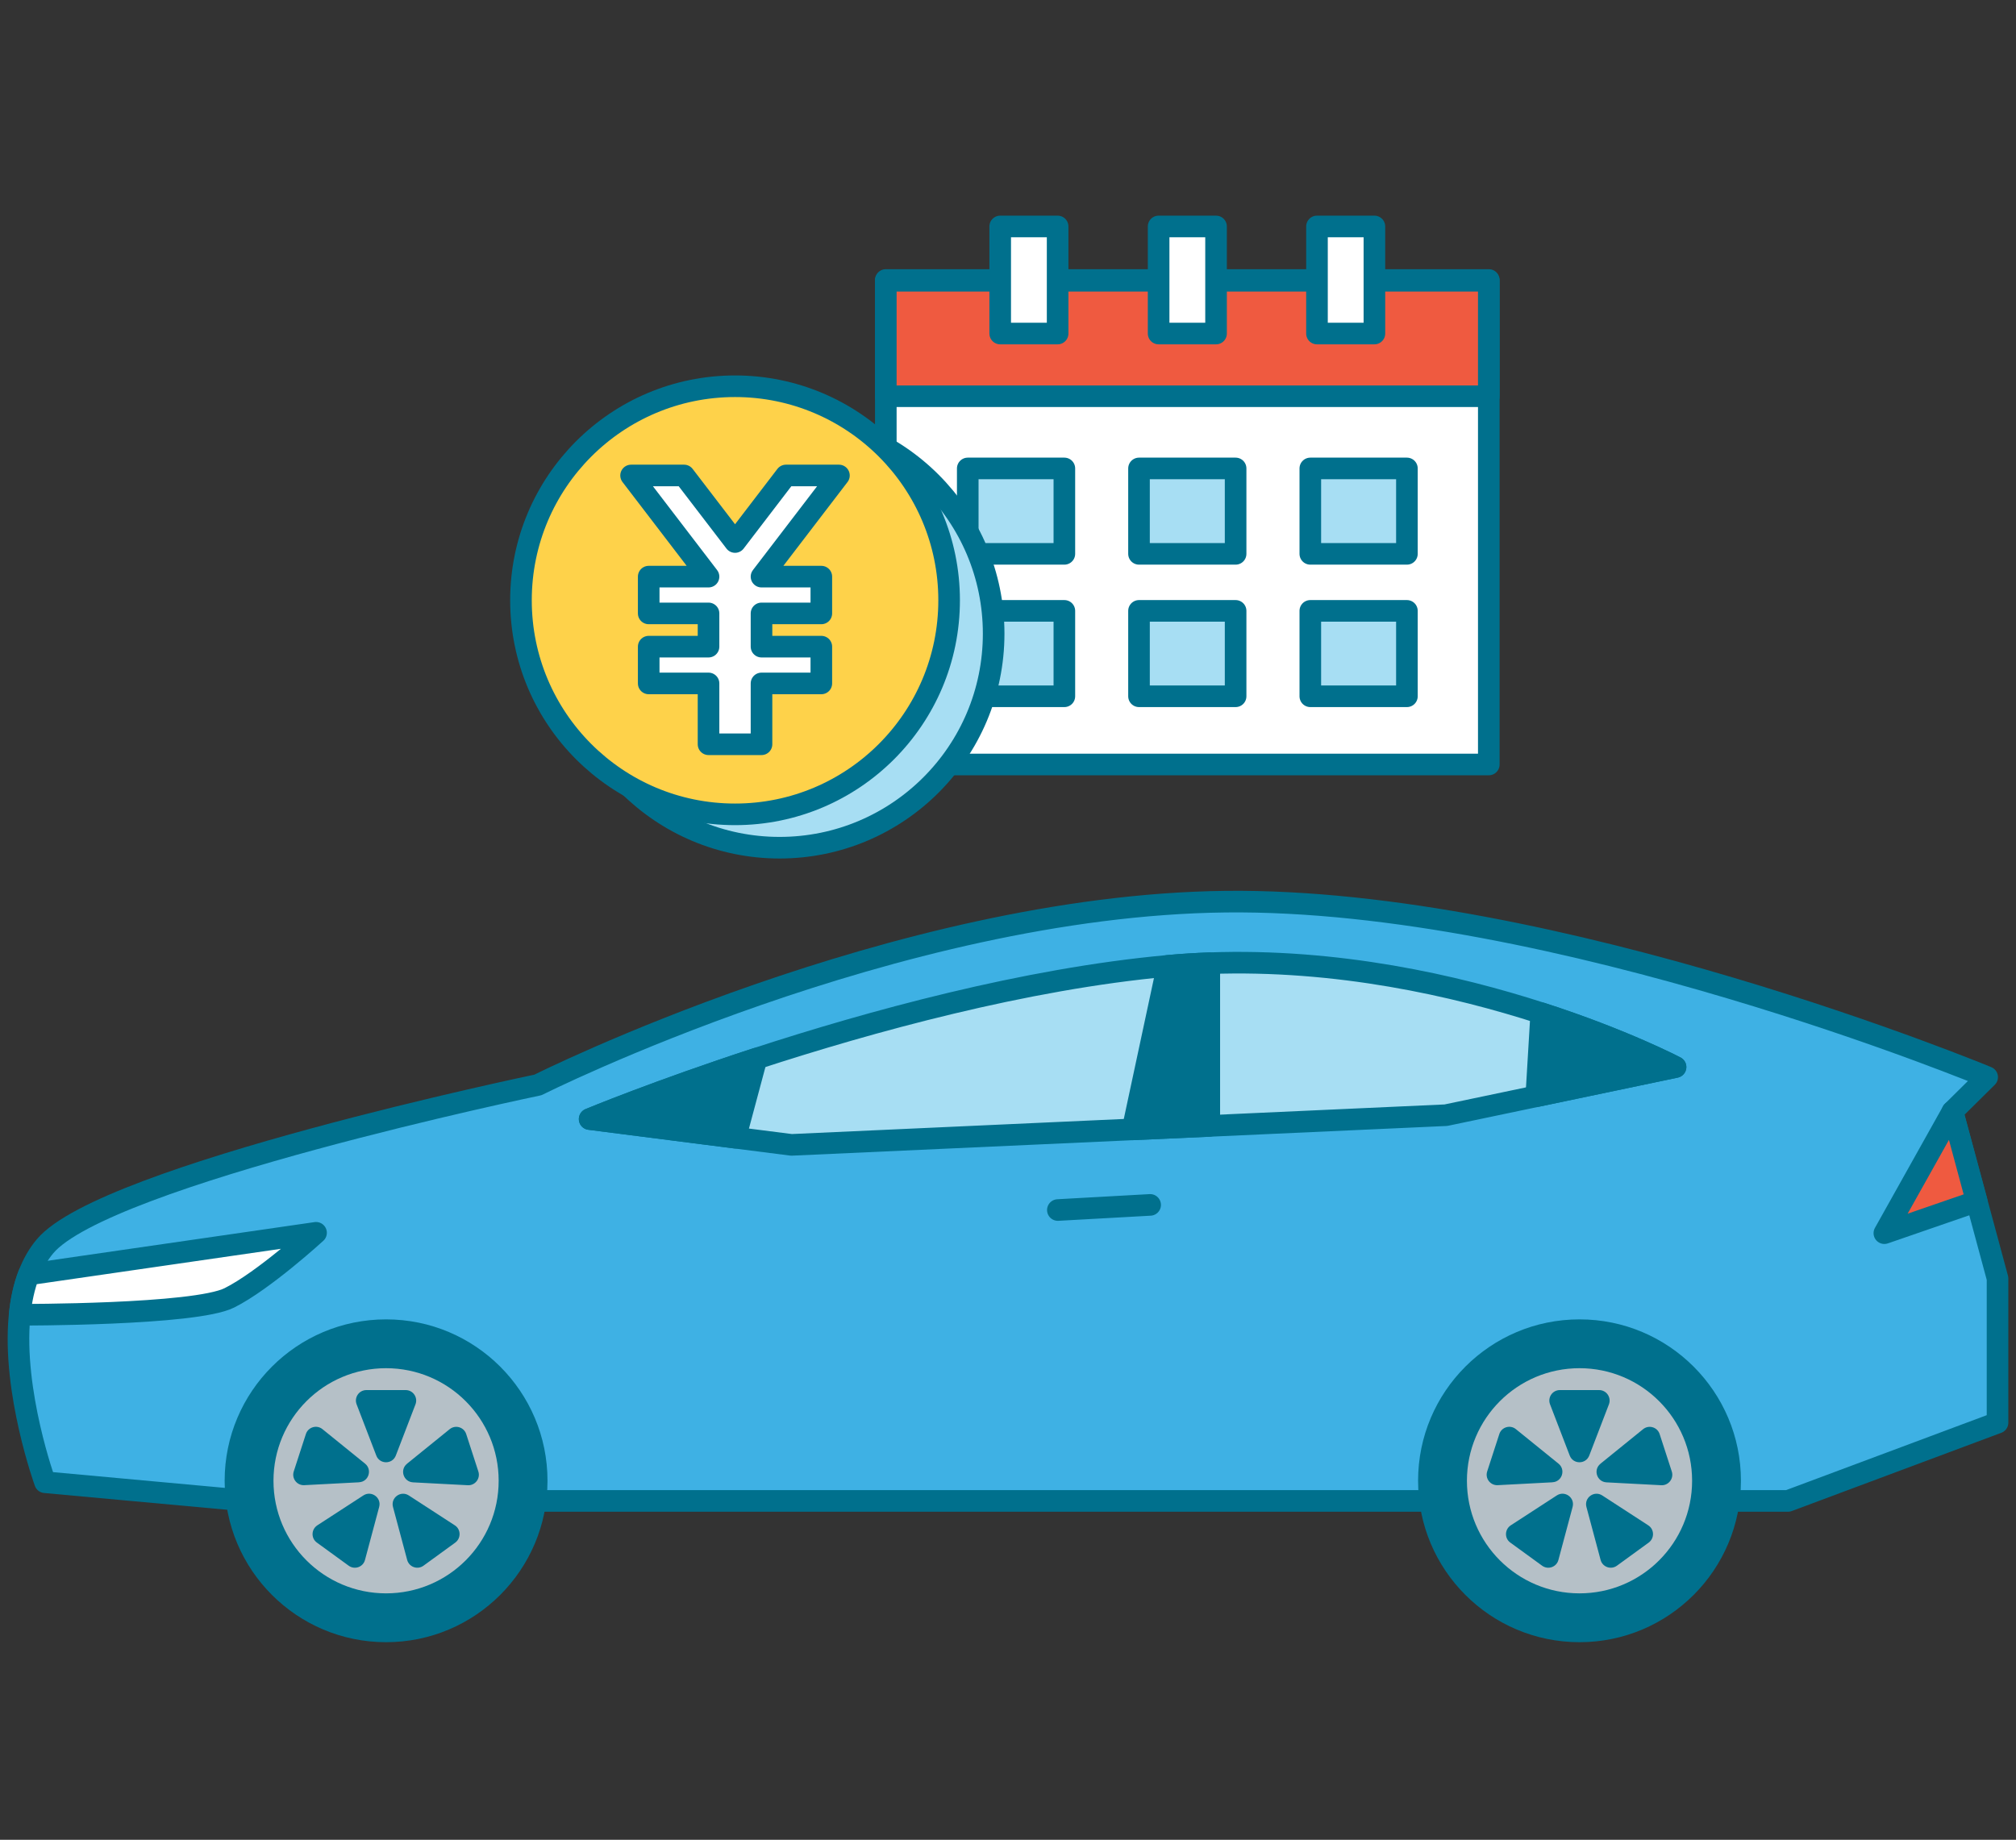
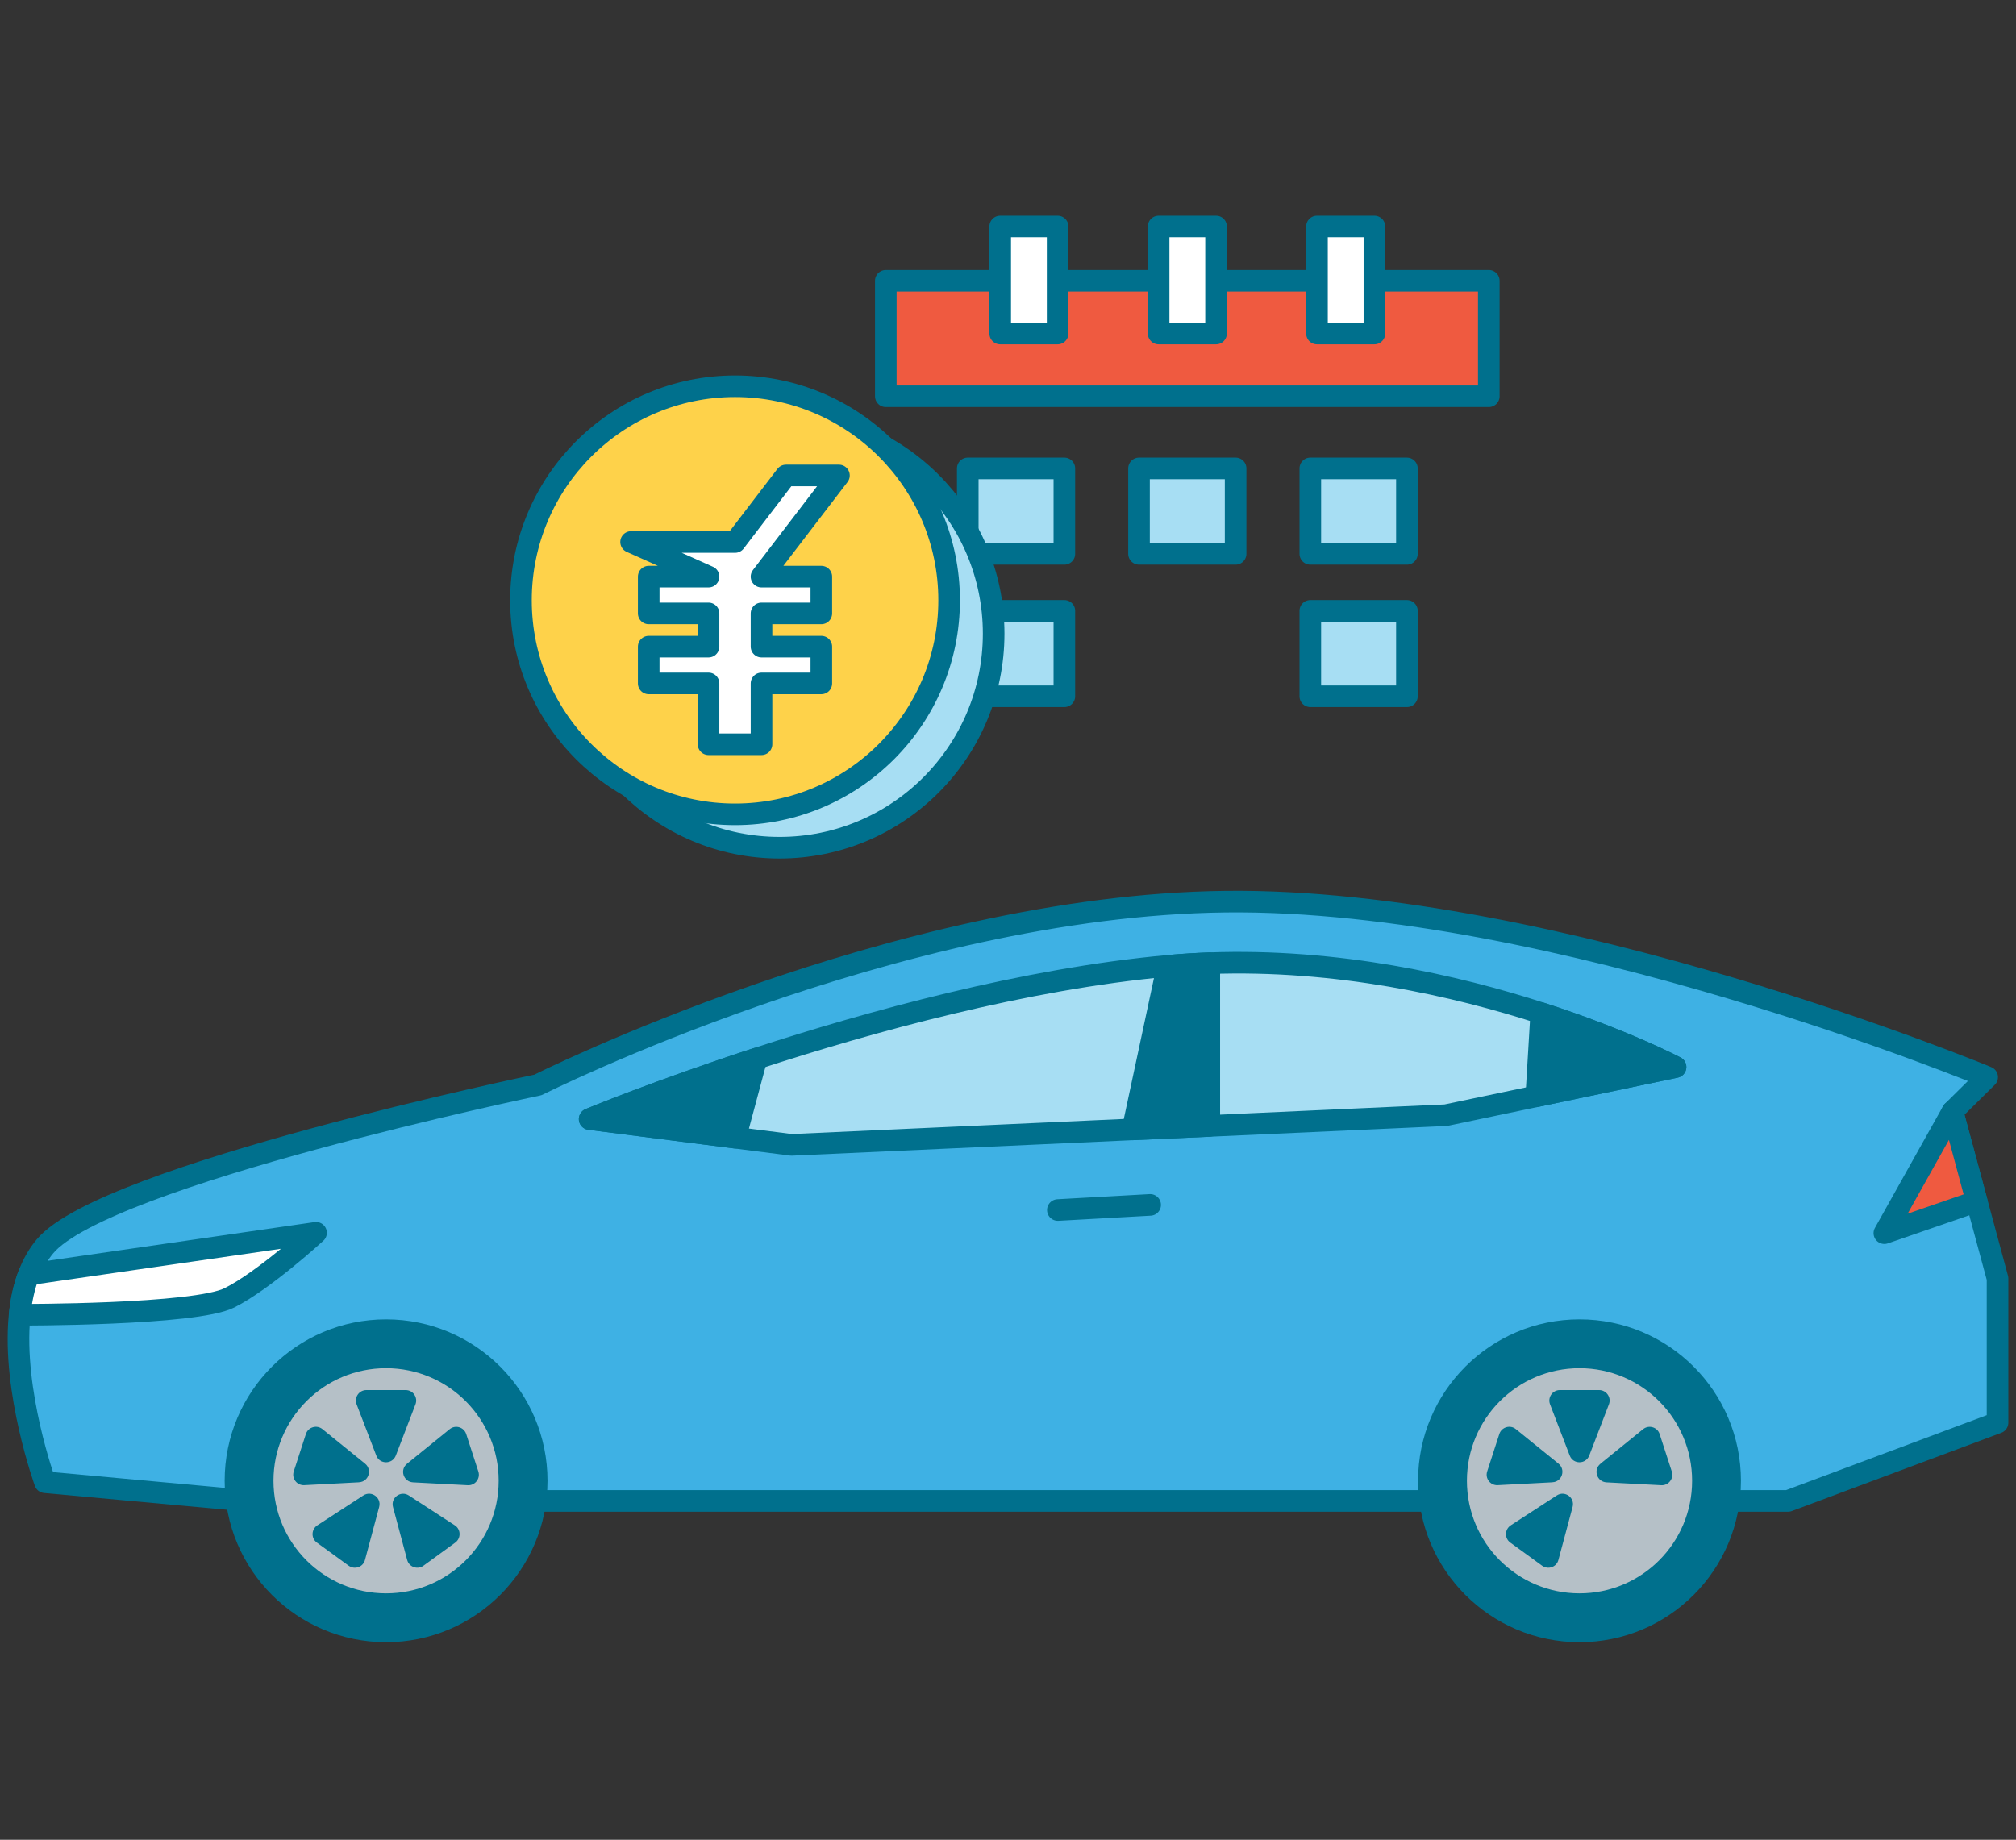
<svg xmlns="http://www.w3.org/2000/svg" width="252" height="230" viewBox="0 0 252 230" fill="none">
  <rect x="0" y="0" width="252" height="230" fill="#333333" stroke="none" />
  <path d="M247.087 150.178L244.058 138.95L248.396 134.658C248.396 134.658 194.495 112.249 153.209 112.72C111.922 113.184 67.241 135.633 67.241 135.633C67.241 135.633 13.098 146.9 5.632 155.799C4.762 156.832 4.101 158.023 3.604 159.319H3.597C2.976 160.922 2.616 162.695 2.439 164.54C1.536 174.014 5.632 185.301 5.632 185.301L29.547 187.493L66.959 187.637H223.5L249.691 177.855V159.823L247.087 150.178Z" fill="#3EB1E4" stroke="#00708D" stroke-width="2.7" stroke-linecap="round" stroke-linejoin="round" />
  <path d="M244.058 138.951L235.545 154.163L247.087 150.178L244.058 138.951Z" fill="#EF5A40" stroke="#00708D" stroke-width="2.7" stroke-linecap="round" stroke-linejoin="round" />
  <path d="M192.656 126.663C181.965 123.208 167.152 119.832 151.161 120.415C149.44 120.48 147.699 120.585 145.952 120.748C128.057 122.384 108.73 127.716 94.564 132.336C82.145 136.392 73.705 139.899 73.705 139.899L91.914 142.229L98.935 143.125L141.575 141.188L151.161 140.757L180.735 139.415L192.035 137.047L209.445 133.396C209.445 133.396 202.968 129.993 192.656 126.663Z" fill="#A7DEF3" stroke="#00708D" stroke-width="2.7" stroke-linecap="round" stroke-linejoin="round" />
  <path d="M143.768 150.629L132.232 151.271" stroke="#00708D" stroke-width="2.7" stroke-linecap="round" stroke-linejoin="round" />
  <path d="M145.952 120.748L141.575 141.188L151.161 140.757V120.415C149.44 120.48 147.699 120.585 145.952 120.748Z" fill="#00708D" stroke="#00708D" stroke-width="2.7" stroke-linecap="round" stroke-linejoin="round" />
  <path d="M94.564 132.335C82.145 136.392 73.705 139.899 73.705 139.899L91.914 142.228L94.564 132.335Z" fill="#00708D" stroke="#00708D" stroke-width="2.7" stroke-linecap="round" stroke-linejoin="round" />
  <path d="M192.656 126.663L192.035 137.046L209.445 133.395C209.445 133.395 202.968 129.993 192.656 126.663Z" fill="#00708D" stroke="#00708D" stroke-width="2.7" stroke-linecap="round" stroke-linejoin="round" />
  <path d="M48.26 205.297C59.404 205.297 68.438 196.263 68.438 185.118C68.438 173.974 59.404 164.94 48.26 164.94C37.115 164.94 28.081 173.974 28.081 185.118C28.081 196.263 37.115 205.297 48.26 205.297Z" fill="#00708D" />
  <path d="M48.26 199.192C56.032 199.192 62.333 192.891 62.333 185.118C62.333 177.346 56.032 171.044 48.26 171.044C40.487 171.044 34.185 177.346 34.185 185.118C34.185 192.891 40.487 199.192 48.26 199.192Z" fill="#B5C0C7" />
  <path d="M47.036 181.964L44.576 175.558C44.249 174.701 44.877 173.779 45.8 173.779H50.713C51.629 173.779 52.264 174.701 51.937 175.558L49.477 181.964C49.045 183.083 47.461 183.083 47.036 181.964Z" fill="#00708D" />
  <path d="M44.883 185.307L38.033 185.667C37.117 185.713 36.436 184.83 36.718 183.953L38.236 179.275C38.517 178.405 39.59 178.084 40.303 178.66L45.636 182.978C46.565 183.731 46.081 185.242 44.883 185.301V185.307Z" fill="#00708D" />
  <path d="M47.396 188.389L45.623 195.017C45.387 195.907 44.334 196.274 43.588 195.737L39.61 192.845C38.864 192.309 38.897 191.19 39.669 190.686L45.42 186.95C46.427 186.296 47.71 187.225 47.396 188.389Z" fill="#00708D" />
  <path d="M51.099 186.95L56.85 190.686C57.623 191.183 57.649 192.302 56.909 192.845L52.931 195.737C52.185 196.274 51.139 195.901 50.897 195.017L49.123 188.389C48.816 187.231 50.092 186.302 51.099 186.95Z" fill="#00708D" />
  <path d="M50.877 182.985L56.209 178.667C56.922 178.091 57.995 178.405 58.277 179.282L59.795 183.96C60.076 184.83 59.396 185.72 58.48 185.674L51.629 185.314C50.432 185.249 49.941 183.744 50.877 182.992V182.985Z" fill="#00708D" />
  <path d="M197.439 205.297C208.583 205.297 217.617 196.263 217.617 185.118C217.617 173.974 208.583 164.94 197.439 164.94C186.294 164.94 177.26 173.974 177.26 185.118C177.26 196.263 186.294 205.297 197.439 205.297Z" fill="#00708D" />
  <path d="M197.439 199.192C205.211 199.192 211.513 192.891 211.513 185.118C211.513 177.346 205.211 171.044 197.439 171.044C189.666 171.044 183.365 177.346 183.365 185.118C183.365 192.891 189.666 199.192 197.439 199.192Z" fill="#B5C0C7" />
  <path d="M196.215 181.964L193.755 175.558C193.428 174.701 194.056 173.779 194.979 173.779H199.892C200.808 173.779 201.443 174.701 201.116 175.558L198.656 181.964C198.224 183.083 196.641 183.083 196.215 181.964Z" fill="#00708D" />
  <path d="M194.062 185.307L187.212 185.667C186.296 185.713 185.615 184.83 185.897 183.953L187.415 179.275C187.696 178.405 188.769 178.084 189.482 178.66L194.815 182.978C195.744 183.731 195.26 185.242 194.062 185.301V185.307Z" fill="#00708D" />
  <path d="M196.575 188.389L194.802 195.017C194.566 195.907 193.513 196.274 192.767 195.737L188.789 192.845C188.043 192.309 188.076 191.19 188.848 190.686L194.599 186.95C195.607 186.296 196.889 187.225 196.575 188.389Z" fill="#00708D" />
-   <path d="M200.278 186.95L206.03 190.686C206.802 191.183 206.828 192.302 206.089 192.845L202.111 195.737C201.365 196.274 200.318 195.901 200.076 195.017L198.303 188.389C197.995 187.231 199.271 186.302 200.278 186.95Z" fill="#00708D" />
  <path d="M200.056 182.985L205.388 178.667C206.102 178.091 207.175 178.405 207.456 179.282L208.974 183.96C209.255 184.83 208.575 185.72 207.659 185.674L200.808 185.314C199.611 185.249 199.12 183.744 200.056 182.992V182.985Z" fill="#00708D" />
  <path d="M2.459 164.363C2.459 164.363 24.346 164.416 28.671 162.25C32.995 160.091 39.506 154.117 39.506 154.117L3.598 159.319C2.996 160.87 2.643 162.584 2.459 164.363Z" fill="white" stroke="#00708D" stroke-width="2.7" stroke-linecap="round" stroke-linejoin="round" />
-   <path d="M186.1 35.002H110.726V95.571H186.1V35.002Z" fill="white" stroke="#00708D" stroke-width="2.7" stroke-linecap="round" stroke-linejoin="round" />
  <path d="M186.1 35.102H110.726V49.537H186.1V35.102Z" fill="#EF5A40" stroke="#00708D" stroke-width="2.7" stroke-linecap="round" stroke-linejoin="round" />
  <path d="M132.203 28.309H125.025V41.696H132.203V28.309Z" fill="white" stroke="#00708D" stroke-width="2.7" stroke-linecap="round" stroke-linejoin="round" />
  <path d="M152.006 28.309H144.828V41.696H152.006V28.309Z" fill="white" stroke="#00708D" stroke-width="2.7" stroke-linecap="round" stroke-linejoin="round" />
  <path d="M171.801 28.309H164.623V41.696H171.801V28.309Z" fill="white" stroke="#00708D" stroke-width="2.7" stroke-linecap="round" stroke-linejoin="round" />
  <path d="M133.045 58.561H120.969V69.239H133.045V58.561Z" fill="#A7DEF3" stroke="#00708D" stroke-width="2.7" stroke-linecap="round" stroke-linejoin="round" />
  <path d="M154.451 58.561H142.376V69.239H154.451V58.561Z" fill="#A7DEF3" stroke="#00708D" stroke-width="2.7" stroke-linecap="round" stroke-linejoin="round" />
  <path d="M175.864 58.561H163.789V69.239H175.864V58.561Z" fill="#A7DEF3" stroke="#00708D" stroke-width="2.7" stroke-linecap="round" stroke-linejoin="round" />
  <path d="M133.045 76.367H120.969V87.045H133.045V76.367Z" fill="#A7DEF3" stroke="#00708D" stroke-width="2.7" stroke-linecap="round" stroke-linejoin="round" />
-   <path d="M154.451 76.367H142.376V87.045H154.451V76.367Z" fill="#A7DEF3" stroke="#00708D" stroke-width="2.7" stroke-linecap="round" stroke-linejoin="round" />
  <path d="M175.864 76.367H163.789V87.045H175.864V76.367Z" fill="#A7DEF3" stroke="#00708D" stroke-width="2.7" stroke-linecap="round" stroke-linejoin="round" />
  <path d="M97.447 105.975C112.226 105.975 124.207 93.994 124.207 79.215C124.207 64.436 112.226 52.456 97.447 52.456C82.668 52.456 70.688 64.436 70.688 79.215C70.688 93.994 82.668 105.975 97.447 105.975Z" fill="#A7DEF3" stroke="#00708D" stroke-width="2.7" stroke-linecap="round" stroke-linejoin="round" />
  <path d="M91.881 101.805C106.659 101.805 118.64 89.824 118.64 75.045C118.64 60.266 106.659 48.286 91.881 48.286C77.102 48.286 65.121 60.266 65.121 75.045C65.121 89.824 77.102 101.805 91.881 101.805Z" fill="#FED24A" stroke="#00708D" stroke-width="2.7" stroke-linecap="round" stroke-linejoin="round" />
-   <path d="M104.868 59.441H98.246L91.881 67.76L85.508 59.441H78.886L88.566 72.087H81.088V76.685H88.566V80.841H81.088V85.438H88.566V93.044H95.188V85.438H102.666V80.841H95.188V76.685H102.666V72.087H95.188L104.868 59.441Z" fill="white" stroke="#00708D" stroke-width="2.7" stroke-linecap="round" stroke-linejoin="round" />
+   <path d="M104.868 59.441H98.246L91.881 67.76H78.886L88.566 72.087H81.088V76.685H88.566V80.841H81.088V85.438H88.566V93.044H95.188V85.438H102.666V80.841H95.188V76.685H102.666V72.087H95.188L104.868 59.441Z" fill="white" stroke="#00708D" stroke-width="2.7" stroke-linecap="round" stroke-linejoin="round" />
</svg>